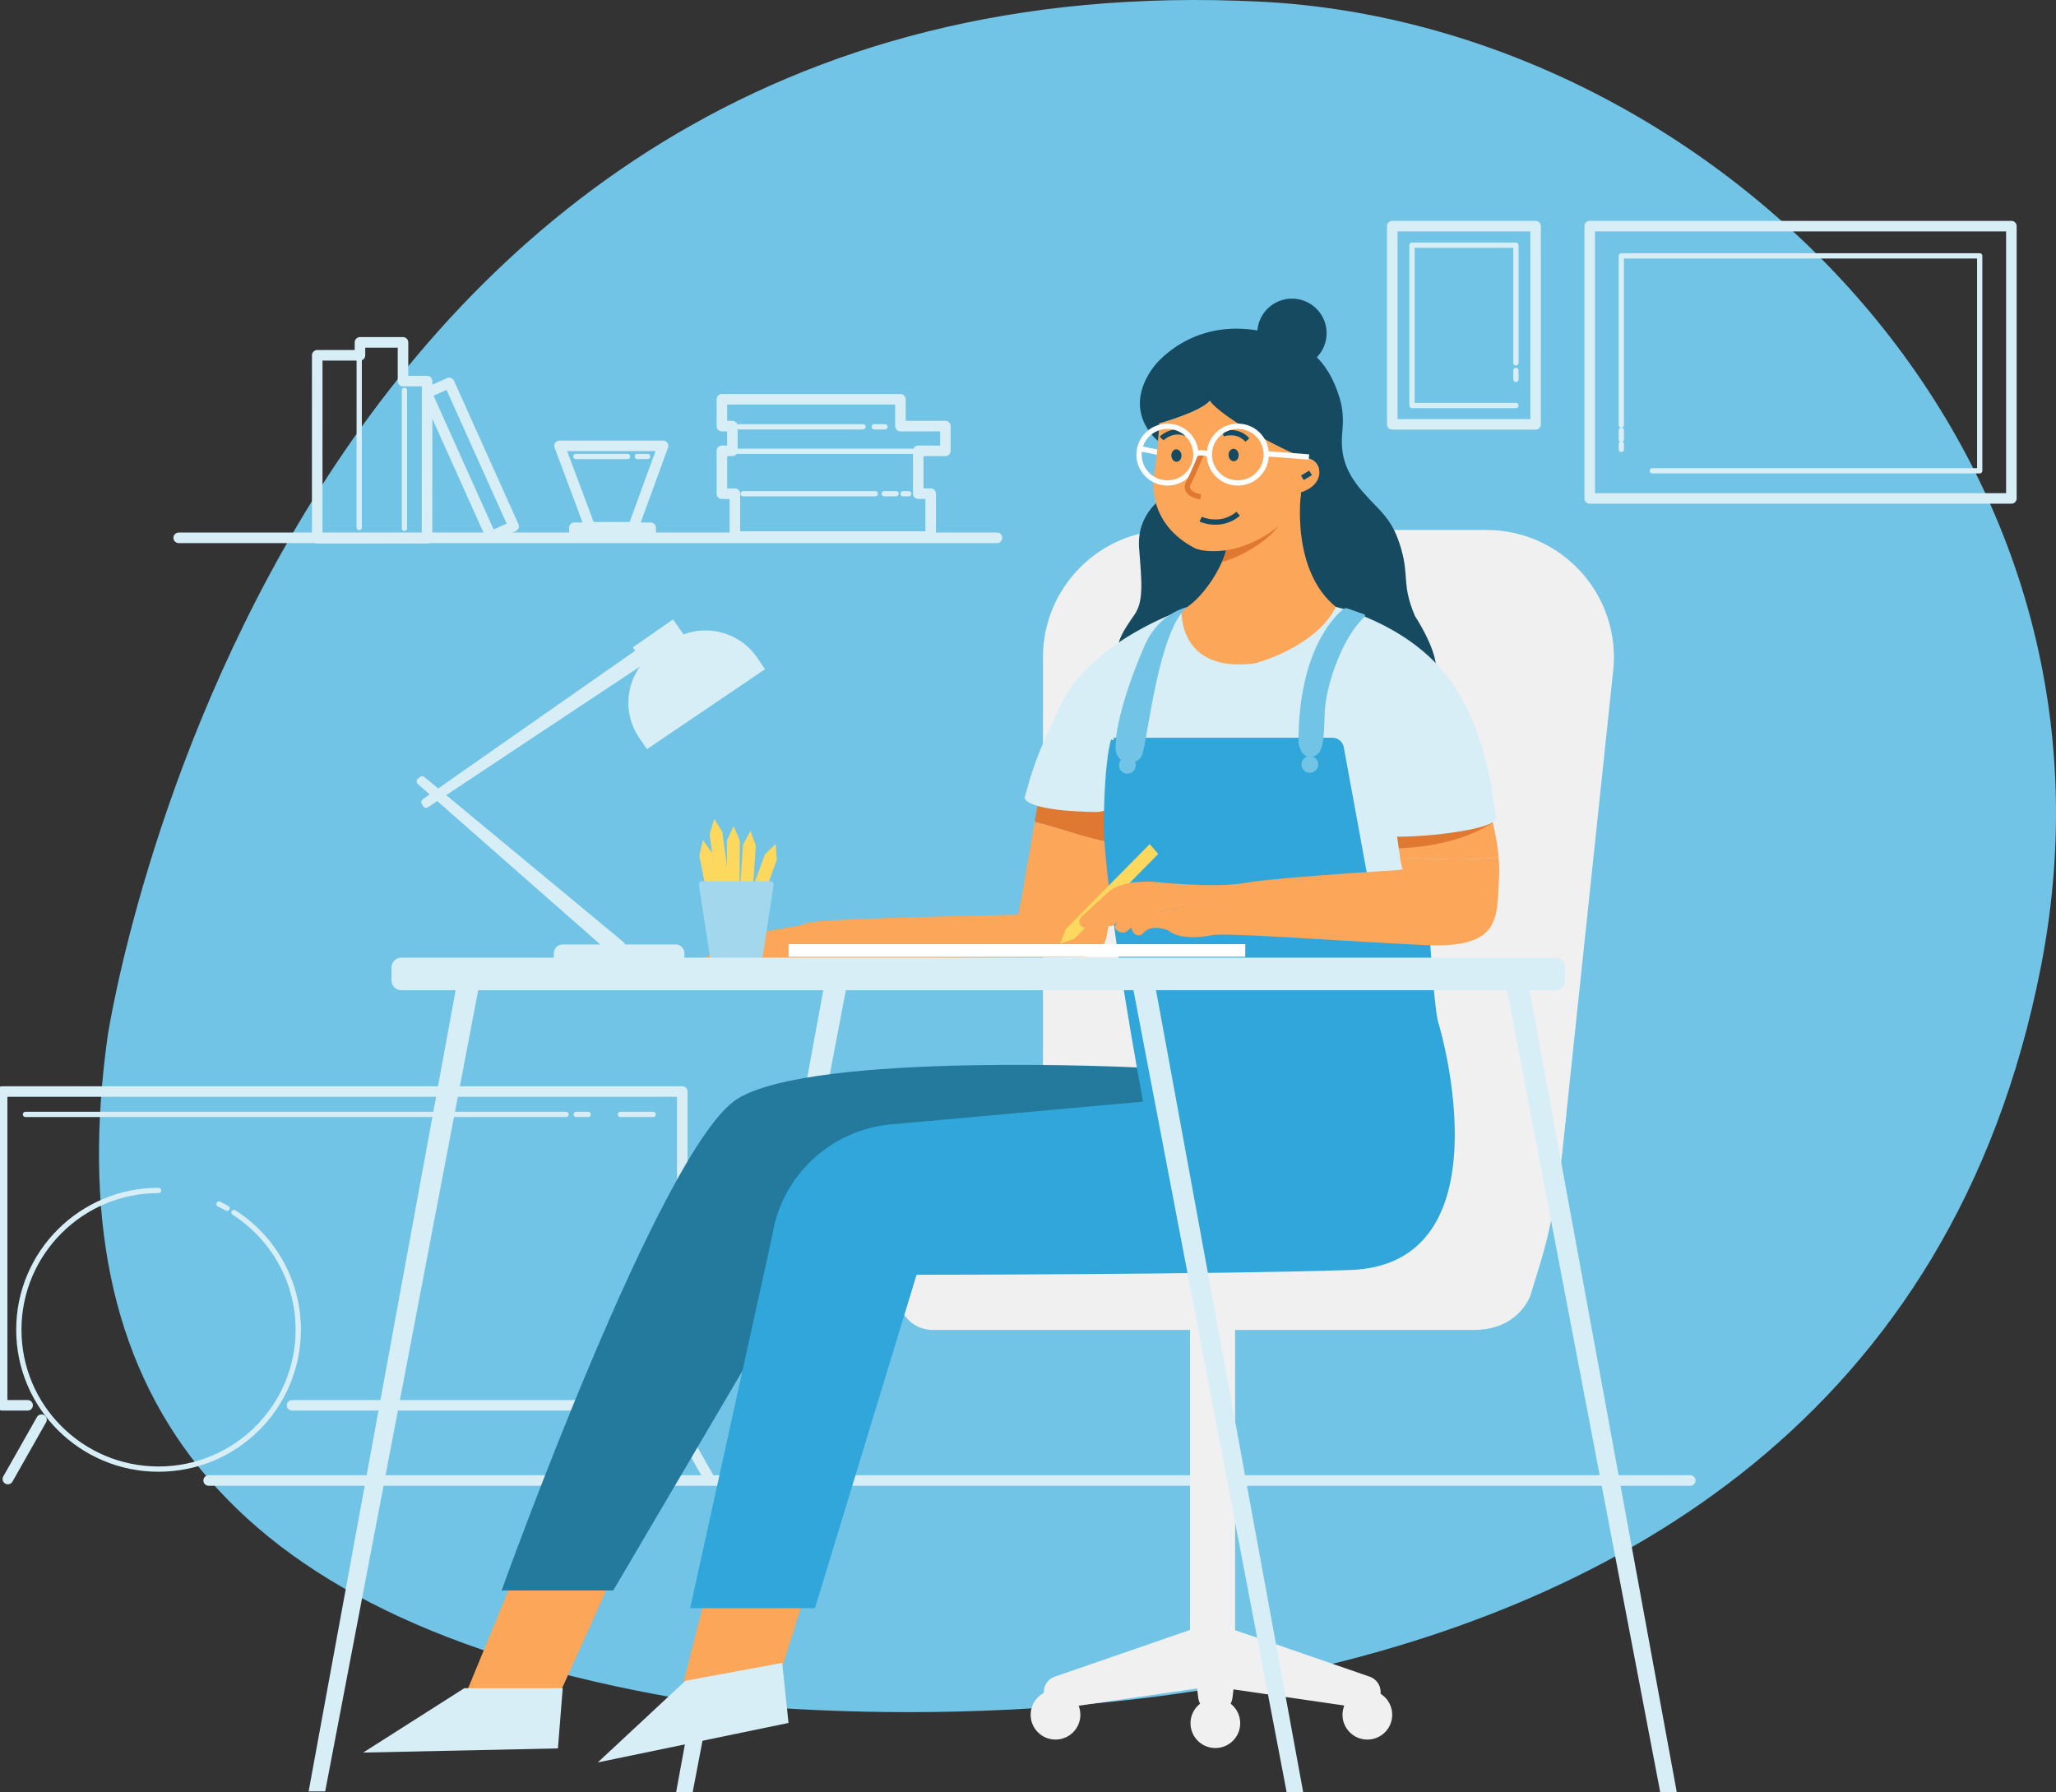
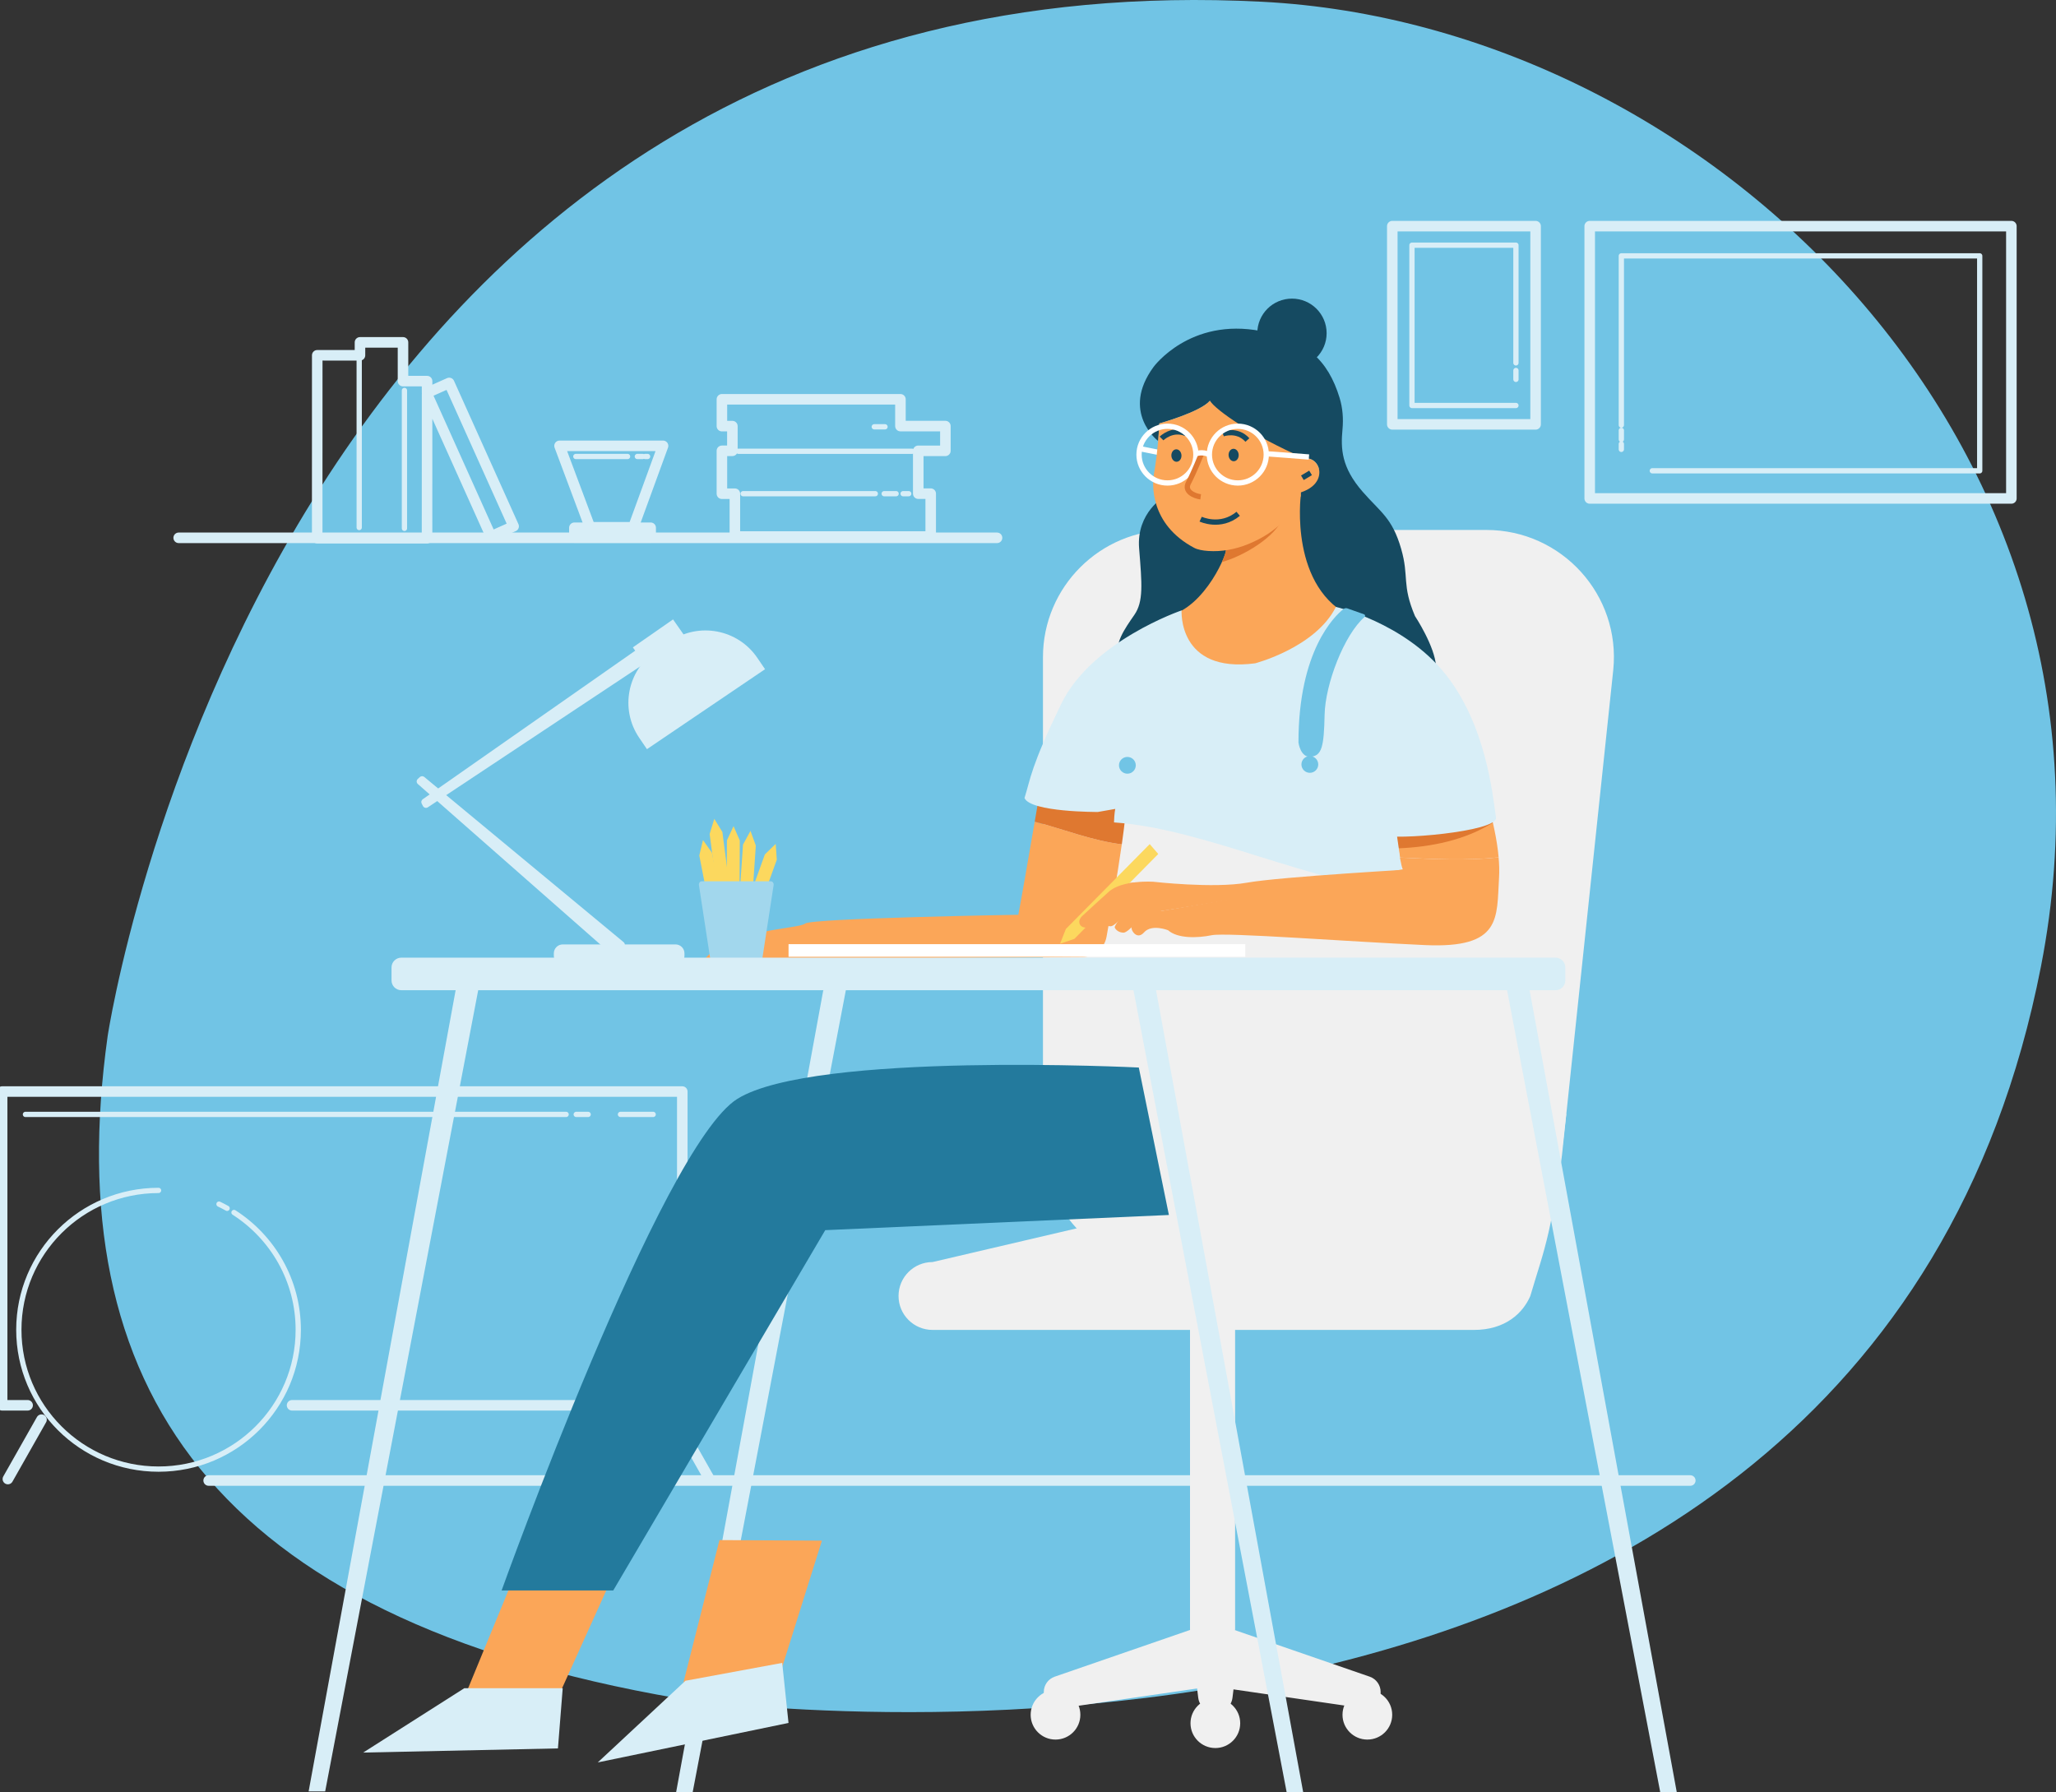
<svg xmlns="http://www.w3.org/2000/svg" width="390" height="340" viewBox="0 0 390 340" fill="none">
  <rect x="0" y="0" width="390" height="340" fill="#333333" stroke="none" />
  <g clip-path="url(#clip0_1539_4153)">
    <path d="M7.875 269.295L1.493 280.559" stroke="#D8EEF7" stroke-width="2" stroke-linecap="round" stroke-linejoin="round" />
    <path d="M239.369 0.331C51.214 -9.343 20.419 196.552 20.419 196.552C11.156 262.947 40.255 306.902 128.54 322.145C128.54 322.145 353.512 355.675 387.155 183.294C406.522 84.035 323.725 4.669 239.369 0.331Z" fill="#71C4E5" />
    <path d="M43.08 229.207C42.578 228.924 42.065 228.658 41.542 228.407" stroke="#D8EEF7" stroke-linecap="round" stroke-linejoin="round" />
    <path d="M30.074 225.812C15.438 225.812 3.573 237.646 3.573 252.243C3.573 266.841 15.438 278.675 30.074 278.675C44.711 278.675 56.575 266.841 56.575 252.243C56.575 242.904 51.72 234.695 44.387 229.994" stroke="#D8EEF7" stroke-linecap="round" stroke-linejoin="round" />
    <path d="M5.24 266.571H0.405V207.057H129.423V266.571H55.402" stroke="#D8EEF7" stroke-width="2" stroke-linecap="round" stroke-linejoin="round" />
    <path d="M128.197 269.295L134.578 280.559" stroke="#D8EEF7" stroke-width="2" stroke-linecap="round" stroke-linejoin="round" />
    <path d="M381.535 42.898H301.549V94.549H381.535V42.898Z" stroke="#D8EEF7" stroke-width="2" stroke-linecap="round" stroke-linejoin="round" />
    <path d="M307.55 83.353V81.634" stroke="#D8EEF7" stroke-linecap="round" stroke-linejoin="round" />
    <path d="M307.55 85.238V84.213" stroke="#D8EEF7" stroke-linecap="round" stroke-linejoin="round" />
    <path d="M307.55 80.637V48.536H375.529V89.302H313.426" stroke="#D8EEF7" stroke-linecap="round" stroke-linejoin="round" />
    <path d="M291.287 42.898H264.102V80.496H291.287V42.898Z" stroke="#D8EEF7" stroke-width="2" stroke-linejoin="round" />
    <path d="M287.556 70.273V71.964" stroke="#D8EEF7" stroke-miterlimit="10" stroke-linecap="round" />
    <path d="M287.556 76.916H267.833V46.51H287.556V68.836" stroke="#D8EEF7" stroke-linecap="round" stroke-linejoin="round" />
    <path d="M320.629 280.838H39.58" stroke="#D8EEF7" stroke-width="2" stroke-linecap="round" stroke-linejoin="round" />
    <path d="M216.182 85.097L220.41 85.944" stroke="white" stroke-miterlimit="10" />
    <path d="M259.813 318.045L229.945 307.733L200.077 318.045C198.83 318.472 197.997 319.643 197.997 320.959C197.997 322.839 199.668 324.28 201.533 324.01L227.076 320.289L227.29 322.036C227.492 323.675 228.884 324.906 230.539 324.906C232.194 324.906 233.591 323.675 233.789 322.036L233.983 320.458L258.356 324.01C260.221 324.28 261.893 322.839 261.893 320.959C261.893 319.647 261.059 318.476 259.813 318.045Z" fill="#F0F0F0" />
    <path d="M234.286 249.031H225.732V309.186H234.286V249.031Z" fill="#F0F0F0" />
    <path d="M176.897 252.276H279.568C285.585 252.276 288.887 249.059 290.283 245.839C293.002 236.524 294.536 234.381 297.106 211.291L176.897 239.397C173.332 239.397 170.443 242.279 170.443 245.834C170.443 249.39 173.332 252.272 176.897 252.272V252.276Z" fill="#F0F0F0" />
    <path d="M272.211 240.806H222.045C208.675 240.806 197.838 229.998 197.838 216.663V124.669C197.838 111.334 208.675 100.526 222.045 100.526H281.935C296.268 100.526 307.461 112.876 306.016 127.098L296.292 219.093C295.042 231.422 284.634 240.806 272.211 240.806Z" fill="#F0F0F0" />
    <path d="M128.245 340H131.385L160.468 187.73L156.167 187.835L128.245 340Z" fill="#D8EEF7" />
    <path d="M96.997 300.339L88.754 320.349H106.571L115.729 300.089L96.997 300.339Z" fill="#FBA658" />
    <path d="M136.472 292.138L129.649 319.118H147.466L155.908 292.243L136.472 292.138Z" fill="#FBA658" />
    <path d="M193.169 173.523C193.169 173.523 153.868 174.169 152.703 175.198C151.537 176.231 138.483 176.231 133.696 181.902H151.278L205.325 181.543C207.579 181.526 209.497 179.916 209.897 177.704C210.674 173.398 211.933 166.202 212.791 160.156C207.202 159.474 201.808 157.315 196.273 155.854C195.309 161.472 193.832 170.024 193.165 173.523H193.169Z" fill="#FBA658" />
    <path d="M197.179 150.575C197.179 150.575 196.806 152.775 196.276 155.858C201.812 157.319 207.206 159.478 212.795 160.16C213.313 156.508 213.689 153.275 213.725 151.35L197.179 150.575Z" fill="#DF7830" />
    <path d="M284.274 162.634C283.671 155.794 280.964 148.481 280.964 148.481L263.645 149.796C263.645 149.796 264.745 158.417 265.538 162.667C271.904 162.965 278.107 163.292 284.27 162.634H284.274Z" fill="#FBA658" />
    <path d="M280.968 148.481L263.648 149.796C263.648 149.796 264.522 156.435 265.251 160.919C271.499 160.665 277.852 159.378 283.165 156.064C282.235 152.315 280.968 148.481 280.968 148.481Z" fill="#DF7830" />
    <path d="M220.924 94.161C220.924 94.161 215.53 97.184 216.077 104.013C216.623 110.842 216.926 114.107 215.166 116.645C213.41 119.184 211.164 122.328 212.378 124.503C213.592 126.679 229.957 123.777 229.957 123.777L238.928 94.581L220.929 94.157L220.924 94.161Z" fill="#154A61" />
    <path d="M268.419 116.896C265.846 110.814 267.331 109.457 265.777 104.082C264.081 98.218 261.852 97.148 258.493 93.294C254.414 88.62 254.313 85.093 254.657 81.424C254.843 79.426 254.697 77.4 254.11 75.479C251.897 68.219 247.656 64.457 239.255 62.811C225.691 60.155 218.816 69.607 218.816 69.607C212.536 78.155 219.645 83.612 219.645 83.612L219.718 83.688C219.787 82.554 219.856 81.412 219.913 80.322C219.913 80.322 227.642 78.187 229.503 76.024C230.741 77.877 234.978 86.308 247.365 86.925C247.365 86.925 249.441 86.647 250.153 88.778C250.464 89.706 239.624 101.148 235.909 102.383L235.654 123.006C235.654 123.006 251.322 126.416 254.11 128.269C255.041 128.886 259.946 128.729 266.477 128.725H268.104C269.912 128.725 271.385 127.938 272.405 126.606V126.441C272.203 122.61 268.427 116.896 268.427 116.896H268.419Z" fill="#154A61" />
    <path d="M232.275 104.211C232.356 104.215 232.429 104.219 232.494 104.219C233.125 104.219 228.743 115.326 221.483 116.855C221.483 116.855 224.04 126.691 233.04 127.466C245.079 128.499 263.794 120.257 256.769 117.162C244.496 111.754 246.738 94.081 246.738 94.081C246.701 93.867 246.831 92.947 246.604 92.934C244.205 92.813 236.269 99.065 232.251 103.214C232.097 103.371 231.871 104.114 232.271 104.211H232.275Z" fill="#FBA658" />
    <path d="M243.363 98.044C240.478 100.151 234.303 101.051 232.206 103.214C232.053 103.371 231.826 104.114 232.227 104.211C232.308 104.215 232.38 104.219 232.445 104.219C232.692 104.219 232.558 103.601 232.534 104.469C232.518 105.01 231.943 106.217 231.802 106.6C235.691 105.571 242.181 101.813 243.367 98.044H243.363Z" fill="#DF7830" />
    <path d="M262.467 153.247L260.917 141.276C260.917 141.276 260.334 151.899 262.467 153.247Z" fill="#D8EEF7" />
    <path d="M250.145 88.778C249.433 86.643 247.357 86.925 247.357 86.925C237.5 82.611 230.738 77.877 229.495 76.024C227.638 78.187 219.905 80.322 219.905 80.322C219.613 85.944 219.083 88.697 218.865 90.013C218.582 91.7 218.019 99.4 226.509 103.912C227.189 104.275 228.176 104.445 229.184 104.514C231.753 104.691 234.323 104.203 236.71 103.234C242.724 100.805 245.172 97.205 246.738 94.081V93.411C250.453 92.176 250.453 89.706 250.145 88.778Z" fill="#FBA658" />
    <path d="M247.049 90.63L248.599 89.702" stroke="#154A61" stroke-miterlimit="10" />
    <path d="M227.751 98.476C227.751 98.476 231.494 100.26 234.869 97.463" stroke="#154A61" stroke-miterlimit="10" />
    <path d="M245.07 69.76C248.702 69.76 251.646 66.824 251.646 63.202C251.646 59.58 248.702 56.644 245.07 56.644C241.439 56.644 238.495 59.58 238.495 63.202C238.495 66.824 241.439 69.76 245.07 69.76Z" fill="#154A61" />
    <path d="M223.217 87.591C223.746 87.563 224.146 87.012 224.111 86.359C224.076 85.707 223.619 85.201 223.09 85.23C222.562 85.258 222.161 85.809 222.196 86.461C222.231 87.113 222.688 87.619 223.217 87.591Z" fill="#154A61" />
    <path d="M234.069 87.492C234.598 87.463 234.999 86.912 234.964 86.26C234.929 85.608 234.472 85.102 233.943 85.13C233.414 85.158 233.014 85.71 233.048 86.362C233.083 87.014 233.54 87.52 234.069 87.492Z" fill="#154A61" />
    <path d="M231.972 82.296C231.972 82.296 234.679 81.303 236.617 83.466" stroke="#154A61" stroke-miterlimit="10" />
    <path d="M220.33 83.176C220.33 83.176 222.357 81.129 225.036 82.268" stroke="#154A61" stroke-miterlimit="10" />
    <path d="M274.085 127.76C266.34 118.106 253.407 115.124 253.407 115.124C249.534 122.853 238.074 125.827 238.074 125.827C223.361 127.756 224.134 115.786 224.134 115.786C224.134 115.786 207.093 121.577 201.286 133.552C195.48 145.522 195.5 147.681 194.338 151.378C195.5 154.082 208.259 154.022 208.259 154.022L211.549 153.441C211.549 153.441 211.362 154.28 211.314 156.003C228.589 157.174 249.198 167.796 266.485 168.987L264.393 154.369C264.203 150.999 260.925 141.277 260.925 141.277L262.414 158.397C264.049 159.434 284.153 157.795 283.772 155.091C283.133 150.575 281.838 137.414 274.093 127.76H274.085Z" fill="#D8EEF7" />
    <path d="M216.02 202.501C216.02 202.501 154.398 199.418 139.883 208.434C125.368 217.45 95.152 301.691 95.152 301.691H116.328L156.539 233.347L221.726 230.47L216.02 202.501Z" fill="#237A9D" />
-     <path d="M211.245 140.445H252.743C253.561 140.445 254.265 141.03 254.41 141.833L259.614 170.238H270.228C270.228 170.238 271.442 191.41 272.353 194.131C273.263 196.851 284.95 239.433 256.13 240.406C230.641 241.266 173.494 241.314 173.494 241.314L154.22 304.549H131.539L146.993 234.397C148.753 223.286 157.858 214.794 169.088 213.777L217.412 209.419C217.412 209.419 209.736 168.273 209.885 155.87C210.035 143.468 211.249 140.445 211.249 140.445H211.245Z" fill="#30A6DA" stroke="#30A6DA" stroke-miterlimit="10" />
-     <path d="M225.161 115.168C225.161 115.168 219.897 116.25 217.21 122.275C214.32 128.753 211.354 137.725 211.634 142.197C211.714 143.512 212.669 144.493 213.964 144.763C214.737 144.925 216.319 144.295 216.684 143.121C217.768 139.626 219.808 119.6 225.161 115.168Z" fill="#71C4E5" />
    <path d="M254.843 115.531C253.208 116.815 246.293 123.361 246.305 140.853C246.305 140.853 246.673 143.791 248.696 143.545C250.72 143.298 251.14 141.672 251.262 135.614C251.379 129.754 254.973 120.399 258.845 117.033C259.019 116.883 258.962 116.605 258.748 116.528L255.596 115.41C255.341 115.318 255.053 115.362 254.839 115.531H254.843Z" fill="#71C4E5" />
    <path d="M213.851 146.761C214.732 146.761 215.446 146.049 215.446 145.171C215.446 144.293 214.732 143.581 213.851 143.581C212.971 143.581 212.257 144.293 212.257 145.171C212.257 146.049 212.971 146.761 213.851 146.761Z" fill="#71C4E5" />
    <path d="M248.462 146.596C249.342 146.596 250.056 145.884 250.056 145.006C250.056 144.127 249.342 143.416 248.462 143.416C247.581 143.416 246.867 144.127 246.867 145.006C246.867 145.884 247.581 146.596 248.462 146.596Z" fill="#71C4E5" />
    <path d="M216.457 167.356C216.457 167.356 209.845 167.554 207.571 169.096C205.301 170.638 205.762 171.457 204.71 172.179C203.658 172.902 204.281 173.983 205.863 173.656" fill="#FBA658" />
    <path d="M218.088 160.12L219.707 161.993L203.799 178.092L201.08 179.02L202.181 176.219L218.088 160.12Z" fill="#FCD85E" />
    <path d="M265.542 162.667C265.761 163.829 265.951 164.664 266.093 164.907L220.33 172.801C220.33 172.801 219.225 172.526 217.845 172.801C216.465 173.075 215.223 175.279 214.737 175.695C214.256 176.106 215.567 178.52 217.015 176.865C218.464 175.214 221.572 176.457 221.572 176.457C223.361 178.052 227.124 177.959 229.855 177.398C232.587 176.833 255.737 178.617 270.325 179.274C284.914 179.932 283.878 174.112 284.351 166.509C284.428 165.274 284.387 163.966 284.27 162.638C278.107 163.296 271.904 162.969 265.538 162.671L265.542 162.667Z" fill="#FBA658" />
    <path d="M269.346 164.81C269.346 164.81 242.837 166.303 236.528 167.437C230.22 168.567 218.735 167.256 218.735 167.256C218.735 167.256 212.767 166.86 210.254 169.221C210.254 169.221 206.47 172.627 205.297 173.745C204.123 174.859 204.904 176.199 206.357 175.921C207.81 175.642 212.674 170.904 212.674 170.904L220.334 172.809" fill="#FBA658" />
    <path d="M219.994 171.642C219.994 171.642 215.413 171.073 214.539 171.784C213.665 172.494 211.33 175.529 211.451 175.921C211.573 176.312 212.184 176.913 213.131 176.917C214.078 176.917 216.724 173.612 216.724 173.612L220.423 173.648L219.994 171.642Z" fill="#FBA658" />
    <path d="M217.542 170.432C217.542 170.432 212.961 169.863 212.087 170.573C211.213 171.283 208.878 174.318 208.999 174.71C209.121 175.101 209.732 175.703 210.679 175.707C211.625 175.707 214.272 172.401 214.272 172.401L217.971 172.438L217.542 170.432Z" fill="#FBA658" />
    <path d="M142.44 176.712L140.174 175.707L145.083 162.077L147.143 160.076L147.349 163.078L142.44 176.712Z" fill="#FCD85E" />
    <path d="M137.831 176.094L135.444 176.643L132.648 162.279L133.348 159.353L135.035 161.726L137.831 176.094Z" fill="#FCD85E" />
    <path d="M138.916 172.369L136.5 172.736L134.614 158.195L135.492 155.329L137.03 157.828L138.916 172.369Z" fill="#FCD85E" />
    <path d="M140.259 174.108L137.819 174.072L137.892 159.402L139.147 156.714L140.332 159.434L140.259 174.108Z" fill="#FCD85E" />
    <path d="M142.376 175.041L139.944 174.843L140.939 160.209L142.36 157.61L143.371 160.403L142.376 175.041Z" fill="#FCD85E" />
    <path d="M143.65 185.131H135.674C135.415 185.131 135.189 184.917 135.144 184.618L132.579 167.897C132.522 167.518 132.773 167.171 133.109 167.171H146.216C146.552 167.171 146.803 167.518 146.746 167.897L144.18 184.618C144.136 184.913 143.913 185.131 143.65 185.131Z" fill="#A2D7ED" />
    <path d="M117.898 179.864L114.984 179.912C114.822 179.912 114.664 179.856 114.547 179.751L79.257 148.719C78.969 148.464 78.965 148.02 79.245 147.762L79.629 147.407C79.868 147.185 80.232 147.177 80.483 147.383L118.298 178.722C118.76 179.105 118.497 179.852 117.898 179.864Z" fill="#D8EEF7" />
    <path d="M121.778 124.265L122.871 125.262C122.83 125.419 122.733 125.553 122.6 125.641L81.158 153.138C80.839 153.348 80.406 153.235 80.232 152.9L79.989 152.436C79.839 152.149 79.924 151.794 80.191 151.608L120.451 123.458C120.941 123.115 121.928 123.684 121.782 124.265H121.778Z" fill="#D8EEF7" />
    <path d="M128.136 179.145H106.753C105.815 179.145 105.054 179.904 105.054 180.84V181.313C105.054 182.249 105.815 183.008 106.753 183.008H128.136C129.074 183.008 129.835 182.249 129.835 181.313V180.84C129.835 179.904 129.074 179.145 128.136 179.145Z" fill="#D8EEF7" />
    <path d="M127.669 117.496L120.046 122.8L122.704 126.6L130.327 121.296L127.669 117.496Z" fill="#D8EEF7" />
    <path d="M124.402 123.497L127.154 121.634C132.578 117.962 139.969 119.372 143.651 124.782L145.122 126.942L122.72 142.109L121.249 139.949C117.568 134.539 118.982 127.167 124.405 123.495L124.402 123.497Z" fill="#D8EEF7" />
    <path d="M58.542 339.81H61.682L90.765 187.54L86.464 187.641L58.542 339.81Z" fill="#D8EEF7" />
    <path d="M318.072 340H314.936L285.853 187.73L290.15 187.835L318.072 340Z" fill="#D8EEF7" />
    <path d="M247.207 340H244.071L214.988 187.73L219.286 187.835L247.207 340Z" fill="#D8EEF7" />
    <path d="M295.062 181.656H76.133C75.103 181.656 74.267 182.489 74.267 183.516V185.974C74.267 187.002 75.103 187.835 76.133 187.835H295.062C296.093 187.835 296.928 187.002 296.928 185.974V183.516C296.928 182.489 296.093 181.656 295.062 181.656Z" fill="#D8EEF7" />
    <path d="M236.216 179.097H149.579V181.494H236.216V179.097Z" fill="white" />
    <path d="M106.741 320.236H88.074L68.889 332.445L105.835 331.654L106.741 320.236Z" fill="#D8EEF7" />
    <path d="M148.377 315.433L130.021 318.823L113.39 334.313L149.571 326.823L148.377 315.433Z" fill="#D8EEF7" />
    <path d="M230.539 331.585C233.143 331.585 235.253 329.48 235.253 326.883C235.253 324.287 233.143 322.182 230.539 322.182C227.935 322.182 225.825 324.287 225.825 326.883C225.825 329.48 227.935 331.585 230.539 331.585Z" fill="#F0F0F0" />
    <path d="M200.218 329.979C202.822 329.979 204.932 327.874 204.932 325.277C204.932 322.68 202.822 320.575 200.218 320.575C197.615 320.575 195.504 322.68 195.504 325.277C195.504 327.874 197.615 329.979 200.218 329.979Z" fill="#F0F0F0" />
    <path d="M259.372 329.979C261.975 329.979 264.086 327.874 264.086 325.277C264.086 322.68 261.975 320.575 259.372 320.575C256.768 320.575 254.657 322.68 254.657 325.277C254.657 327.874 256.768 329.979 259.372 329.979Z" fill="#F0F0F0" />
    <path d="M221.455 91.615C224.434 91.615 226.849 89.206 226.849 86.235C226.849 83.264 224.434 80.855 221.455 80.855C218.476 80.855 216.061 83.264 216.061 86.235C216.061 89.206 218.476 91.615 221.455 91.615Z" stroke="white" stroke-miterlimit="10" />
    <path d="M234.8 91.615C237.779 91.615 240.195 89.206 240.195 86.235C240.195 83.264 237.779 80.855 234.8 80.855C231.821 80.855 229.406 83.264 229.406 86.235C229.406 89.206 231.821 91.615 234.8 91.615Z" stroke="white" stroke-miterlimit="10" />
    <path d="M227.755 94.246C226.472 94.073 224.603 93.205 225.42 91.635C226.561 89.444 227.816 86.263 227.816 86.263" stroke="#DF7830" stroke-miterlimit="10" />
    <path d="M226.739 86.11C226.739 86.11 228.107 85.525 229.446 86.283" stroke="white" stroke-miterlimit="10" />
    <path d="M240.113 86.073C240.251 86.049 248.291 86.687 248.291 86.687" stroke="white" stroke-miterlimit="10" />
    <path d="M189.126 102.019H33.894" stroke="#D8EEF7" stroke-width="2" stroke-linecap="round" stroke-linejoin="round" />
    <path d="M85.2 72.569L80.91 74.488L93.139 101.679L97.43 99.759L85.2 72.569Z" stroke="#D8EEF7" stroke-linecap="round" stroke-linejoin="round" />
    <path d="M97.43 99.832L85.205 72.642L81.013 74.515V72.295L76.444 72.291V64.942H68.286L68.282 67.399L60.177 67.395L60.169 102.088H68.274H68.327L76.303 102.092H76.436H81.005L81.013 74.777L93.137 101.753L97.43 99.832Z" stroke="#D8EEF7" stroke-width="2" stroke-linecap="round" stroke-linejoin="round" />
    <path d="M123.426 100.11H108.955V101.967H123.426V100.11Z" stroke="#D8EEF7" stroke-width="2" stroke-linecap="round" stroke-linejoin="round" />
    <path d="M120.136 100.022H111.917L106.138 84.572H125.773L120.136 100.022Z" stroke="#D8EEF7" stroke-width="2" stroke-linecap="round" stroke-linejoin="round" />
    <path d="M179.329 85.516V80.823H170.803V75.742H136.937V80.831H138.924V85.513H136.937V93.653H139.397V101.781H176.545V93.641H174.182V85.516H179.329Z" stroke="#D8EEF7" stroke-width="2" stroke-linecap="round" stroke-linejoin="round" />
    <path d="M109.23 86.59H119.039" stroke="#D8EEF7" stroke-linecap="round" stroke-linejoin="round" />
    <path d="M122.39 86.59H122.839" stroke="#D8EEF7" stroke-linecap="round" stroke-linejoin="round" />
    <path d="M120.896 86.59H121.904" stroke="#D8EEF7" stroke-linecap="round" stroke-linejoin="round" />
    <path d="M117.696 211.392H123.899" stroke="#D8EEF7" stroke-linecap="round" stroke-linejoin="round" />
    <path d="M109.303 211.392H111.565" stroke="#D8EEF7" stroke-linecap="round" stroke-linejoin="round" />
    <path d="M4.827 211.392H107.385" stroke="#D8EEF7" stroke-linecap="round" stroke-linejoin="round" />
-     <path d="M140.211 80.96H163.71" stroke="#D8EEF7" stroke-linecap="round" stroke-linejoin="round" />
    <path d="M165.838 80.96H167.877" stroke="#D8EEF7" stroke-linecap="round" stroke-linejoin="round" />
    <path d="M173.021 85.601H140.077" stroke="#D8EEF7" stroke-linecap="round" stroke-linejoin="round" />
    <path d="M166.036 93.649H140.963" stroke="#D8EEF7" stroke-linecap="round" stroke-linejoin="round" />
    <path d="M169.982 93.649H167.72" stroke="#D8EEF7" stroke-linecap="round" stroke-linejoin="round" />
    <path d="M172.373 93.649H171.309" stroke="#D8EEF7" stroke-linecap="round" stroke-linejoin="round" />
    <path d="M68.137 68.247V100.066" stroke="#D8EEF7" stroke-linecap="round" stroke-linejoin="round" />
    <path d="M76.719 74.063V100.227" stroke="#D8EEF7" stroke-linecap="round" stroke-linejoin="round" />
  </g>
  <defs>
    <clipPath id="clip0_1539_4153">
      <rect width="390" height="340" fill="white" />
    </clipPath>
  </defs>
</svg>